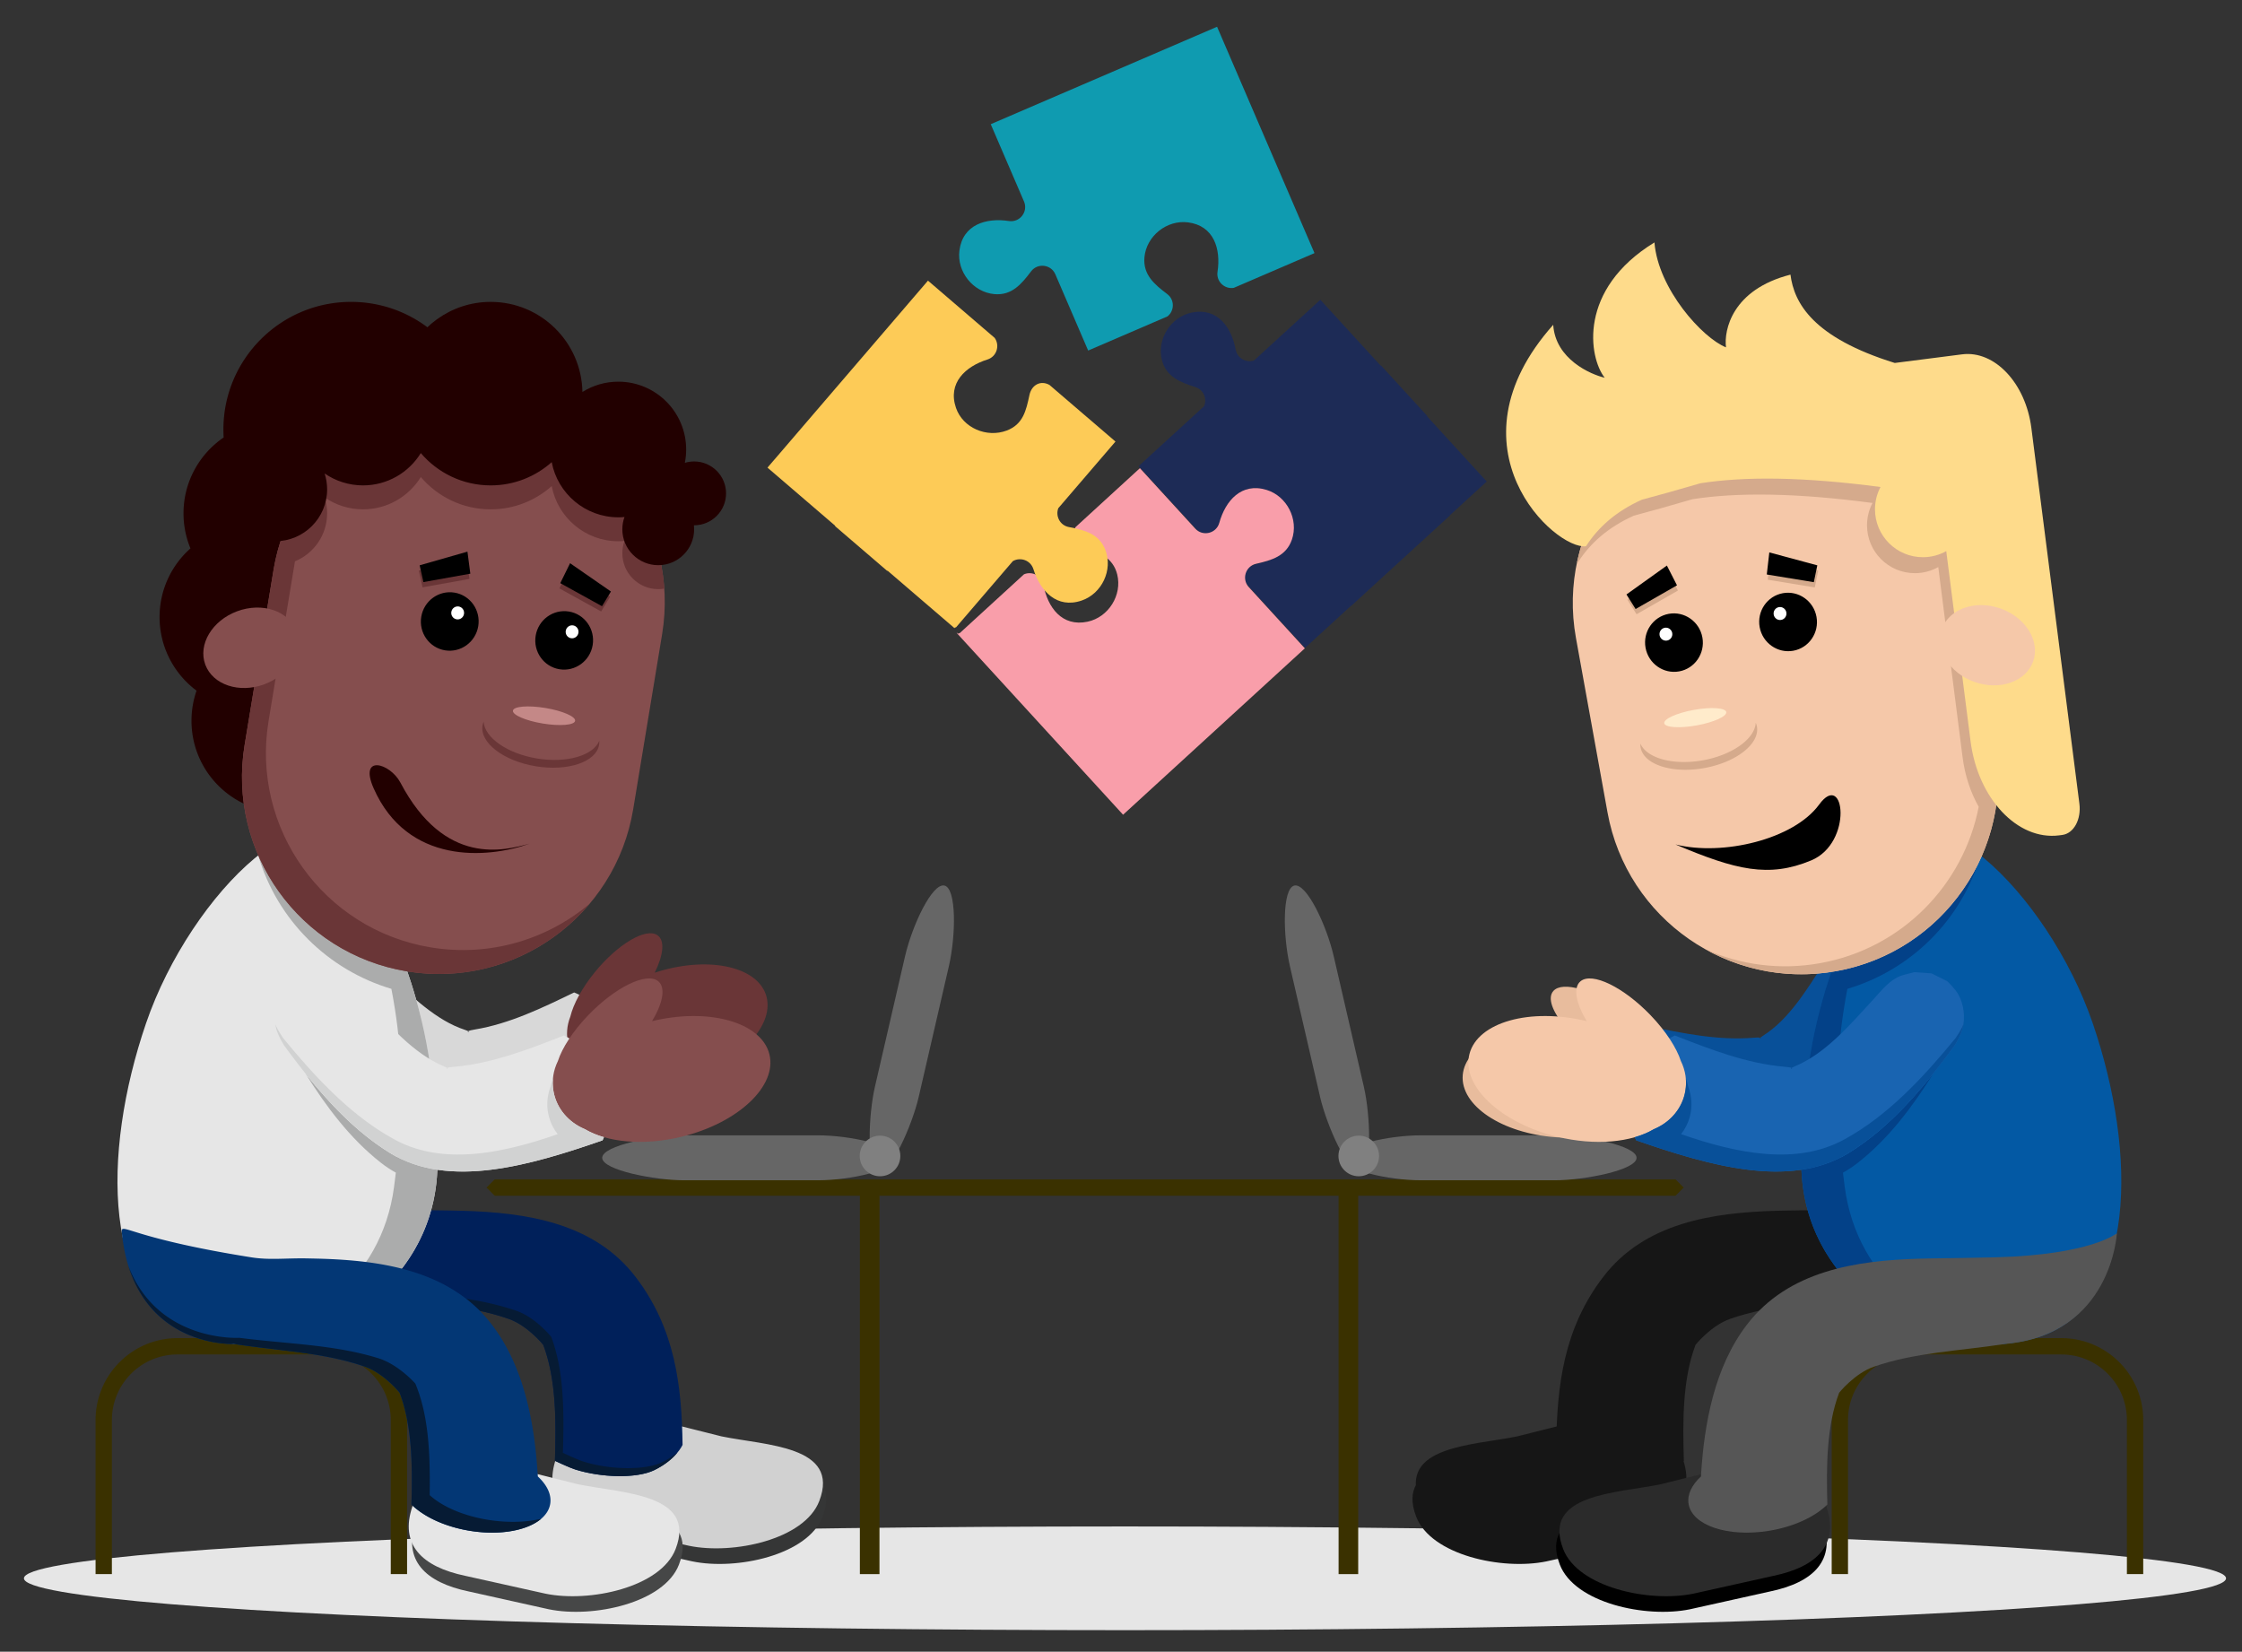
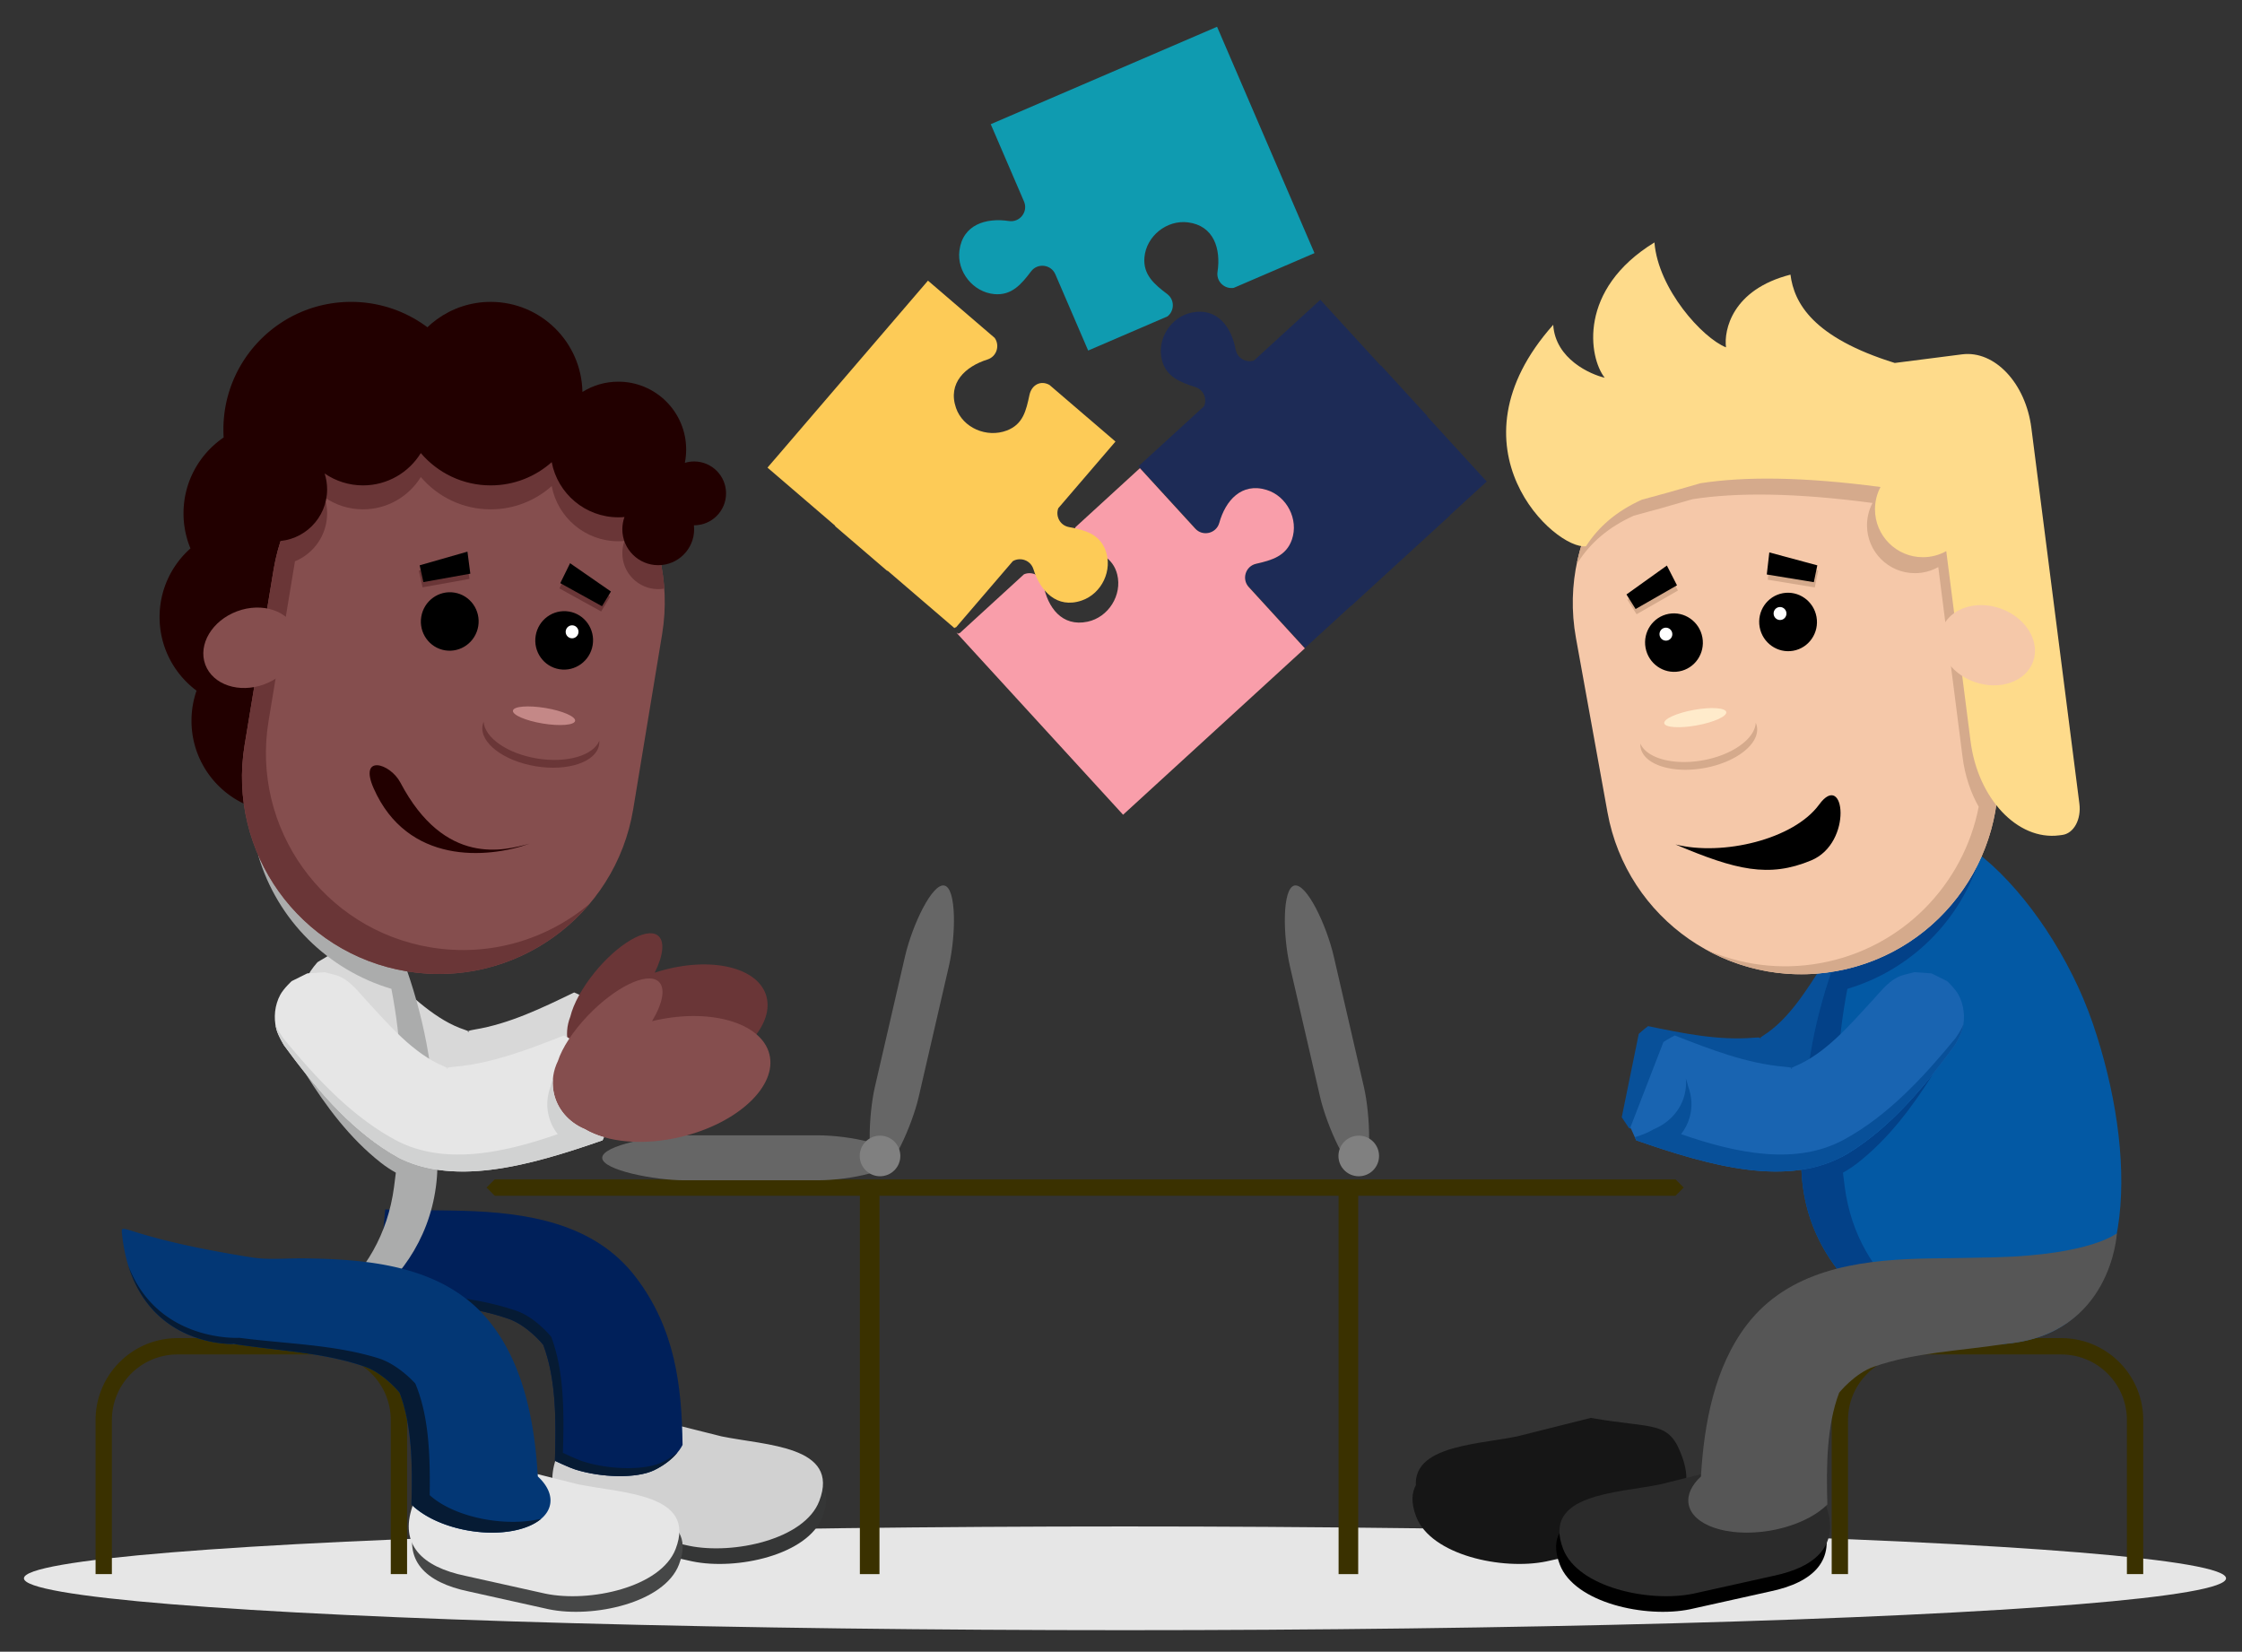
<svg xmlns="http://www.w3.org/2000/svg" xmlns:ns1="http://www.serif.com/" viewBox="0 0 281 207" fill-rule="evenodd" clip-rule="evenodd" stroke-linejoin="round" stroke-miterlimit="2">
  <rect x="0" y="0" width="281" height="207" fill="#333333" stroke="none" />
  <path fill="none" d="M0 0h281v207H0z" />
  <ellipse cx="141" cy="197.806" rx="138" ry="6.5" fill="#e6e6e6" />
  <path d="M40.882 167.704l.133.002.131.004.132.006.13.008.131.009.13.011.13.012.129.014.129.016.128.017.128.018.127.021.126.022.127.023.125.025.126.026.124.028.124.03.124.031.122.032.123.034.121.035.121.037.121.039.119.039.119.041.119.043.118.044.117.045.116.047.116.048.115.05.114.051.113.052.113.053.112.055.111.056.11.057.11.059.109.06.108.061.107.063.106.064.106.065.104.066.104.067.103.069.102.07.101.071.1.072.099.073.099.075.097.076.097.076.095.078.095.079.094.08.092.082.092.082.091.083.089.085.089.085.087.087.087.088.086.088.084.09.083.091.083.091.081.093.08.093.079.095.078.096.077.096.076.098.074.098.073.099.073.101.071.101.069.102.069.103.068.103.066.105.065.105.063.107.063.107.061.108.06.109.059.109.057.111.056.111.055.112.054.112.052.114.051.114.049.115.048.115.047.117.045.117.044.118.043.118.041.119.04.12.038.12.037.121.035.122.034.122.033.123.031.123.029.124.028.125.027.125.025.126.023.126.022.127.02.127.019.128.017.128.015.129.014.129.013.129.01.13.01.131.007.131.006.131.004.132.003.132v19.437h-2.044v-19.301l-.001-.11-.002-.106-.003-.106-.005-.105-.006-.106-.007-.104-.009-.104-.01-.104-.011-.104-.013-.103-.013-.103-.015-.102-.017-.102-.017-.101-.019-.101-.02-.101-.021-.1-.022-.099-.024-.099-.025-.099-.026-.098-.027-.098-.028-.097-.029-.097-.031-.096-.032-.096-.033-.095-.034-.095-.035-.094-.036-.094-.037-.093-.039-.092-.04-.092-.04-.091-.042-.091-.043-.09-.044-.09-.044-.089-.046-.088-.047-.088-.048-.087-.05-.086-.05-.086-.051-.085-.052-.085-.053-.084-.054-.083-.055-.082-.056-.082-.057-.081-.058-.08-.058-.08-.06-.079-.061-.078-.061-.078-.063-.076-.063-.076-.065-.075-.065-.074-.066-.074-.067-.073-.067-.072-.069-.071-.07-.07-.07-.07-.071-.068-.072-.068-.073-.067-.073-.066-.074-.065-.076-.064-.075-.064-.077-.062-.077-.062-.079-.06-.078-.06-.08-.059-.08-.058-.081-.057-.082-.056-.083-.055-.083-.054-.084-.053-.084-.052-.085-.051-.086-.05-.087-.049-.087-.048-.087-.047-.089-.046-.089-.045-.089-.044-.09-.043-.091-.041-.092-.041-.091-.04-.093-.038-.093-.037-.094-.037-.094-.035-.094-.034-.096-.033-.095-.032-.097-.03-.096-.03-.097-.028-.098-.027-.098-.026-.099-.025-.099-.023-.1-.023-.1-.021-.1-.02-.101-.019-.102-.017-.102-.016-.102-.015-.103-.014-.103-.012-.103-.012-.104-.01-.104-.008-.105-.007-.105-.006-.106-.005-.105-.003-.106-.002-.11-.001H22.253l-.11.001-.106.002-.105.003-.106.005-.105.006-.105.007-.104.008-.104.01-.103.012-.103.012-.103.014-.102.015-.102.016-.102.017-.101.019-.1.02-.1.021-.1.023-.099.023-.099.025-.098.026-.098.027-.097.028-.096.03-.097.03-.095.032-.096.033-.094.034-.094.035-.094.037-.093.037-.093.038-.091.04-.092.041-.091.041-.09.043-.089.044-.089.045-.089.046-.087.047-.087.048-.087.049-.086.05-.085.051-.084.052-.084.053-.083.054-.083.055-.082.056-.081.057-.08.058-.08.059-.078.06-.079.06-.077.062-.077.062-.075.064-.076.064-.074.065-.073.066-.073.067-.072.068-.071.068-.07.07-.07.07-.069.071-.067.072-.067.073-.066.074-.065.074-.065.075-.063.076-.063.076-.061.078-.061.078-.06.079-.058.08-.058.08-.057.081-.056.082-.055.082-.054.083-.053.084-.052.085-.051.085-.05.086-.05.086-.048.087-.047.088-.046.088-.044.089-.044.09-.043.09-.042.091-.04.091-.04.092-.039.092-.037.093-.036.094-.035.094-.034.095-.033.095-.032.096-.031.096-.029.097-.028.097-.027.098-.026.098-.025.099-.024.099-.022.099-.021.1-.02.101-.019.101-.017.101-.017.102-.015.102-.013.103-.013.103-.011.104-.01.104-.009.104-.007.104-.006.106-.005.105-.003.106-.002.106-.001.11v19.301h-2.044v-19.437l.003-.132.004-.132.006-.131.007-.131.01-.131.01-.13.013-.129.014-.129.015-.129.017-.128.019-.128.02-.127.022-.127.023-.126.025-.126.027-.125.028-.125.029-.124.031-.123.033-.123.034-.122.035-.122.037-.121.038-.12.04-.12.041-.119.043-.118.044-.118.045-.117.047-.117.048-.115.049-.115.051-.114.052-.114.054-.112.055-.112.056-.111.057-.111.059-.109.06-.109.061-.108.063-.107.063-.107.065-.105.066-.105.068-.103.069-.103.069-.102.071-.101.073-.101.073-.099.074-.098.076-.098.077-.096.078-.096.079-.095.08-.093.081-.093.083-.091.083-.091.084-.09.086-.088.087-.088.087-.087.089-.085.089-.085.091-.083.092-.082.092-.082.094-.08.095-.079.095-.078.097-.076.097-.076.099-.075.099-.073.1-.072.101-.071.102-.07.103-.069.104-.067.104-.066.106-.065.106-.064.107-.063.108-.061.109-.06.11-.059.11-.057.111-.056.112-.055.113-.053.113-.052.114-.051.115-.05.116-.048.116-.047.117-.045.118-.044.119-.043.119-.041.119-.039.121-.039.121-.037.121-.035.123-.034.122-.032.124-.031.124-.03.124-.028.126-.026.125-.025.127-.023.126-.022.127-.021.128-.018.128-.017.129-.016.129-.014.13-.012.13-.011.131-.009.13-.008.132-.006.131-.004.133-.002.129-.001h18.506l.129.001z" fill="#3a3100" />
  <g fill="#3a3100">
    <path d="M211.024 148.834L210 149.858H62l-1.024-1.024L62 147.81h148l1.024 1.024z" />
    <path d="M107.772 149.28h2.457v48h-2.457zM167.772 149.28h2.457v48h-2.457z" />
  </g>
  <path d="M113.425 119.882c.918-3.975 3.43-9.246 4.945-8.897 1.514.35 1.461 6.189.544 10.164l-3.772 16.337c-.813 3.522-3.534 9.7-5.049 9.351-1.514-.35-1.252-7.096-.439-10.618l3.771-16.337z" fill="#666" />
  <path d="M102.49 142.288c4.08 0 9.781 1.262 9.781 2.817 0 1.554-5.701 2.816-9.781 2.816H85.723c-3.614 0-10.246-1.262-10.246-2.816 0-1.555 6.632-2.817 10.246-2.817h16.767z" fill="#666" />
  <circle cx="110.299" cy="144.873" r="2.545" fill="gray" />
  <g ns1:id="Back Leg">
    <path d="M86.774 195.684c5.533 1.146 14.473-.782 16.324-5.6 2.668-6.944-6.718-6.968-12.251-8.113l-9.225-2.315c-8.05 1.437-9.841.209-11.503 5.059-1.643 4.793 1.12 7.599 6.653 8.744l10.002 2.225z" fill="#353636" />
    <path d="M86.356 193.728c5.534 1.146 14.474-.782 16.325-5.6 2.667-6.944-6.718-6.968-12.252-8.113l-9.225-2.315c-8.05 1.437-9.841.209-11.503 5.059-1.642 4.793 1.12 7.599 6.654 8.744l10.001 2.225z" fill="#d1d1d1" />
    <path d="M48.5 151.578c2.649.073 5.299.088 7.948.133.501.01 1.002.021 1.503.033 7.965.224 16.498 1.477 21.711 8.291 4.962 6.486 5.779 13.615 5.888 21.042 0 0-.772 1.819-3.547 3.17-2.212 1.077-6.663.946-9.905-.082-.81-.257-2.547-1.088-2.547-1.088.153-4.956.174-10.205-1.464-14.531 0 0-1.932-2.422-4.357-3.264-5.136-1.785-10.735-1.978-16.211-2.814l-.222-.034.984-10.862.219.006z" fill="#00205a" />
    <path d="M58.415 162.767c2.154.346 4.271.805 6.315 1.515 2.425.842 4.357 3.264 4.357 3.264 1.638 4.326 1.617 9.575 1.464 14.531 0 0 1.737.831 2.547 1.088 3.242 1.028 7.693 1.159 9.905.082.802-.39 1.436-.82 1.933-1.233-.525.642-1.438 1.505-2.933 2.233-2.212 1.077-6.663.946-9.905-.082-.81-.257-2.547-1.088-2.547-1.088.153-4.956.174-10.205-1.464-14.531 0 0-1.932-2.422-4.357-3.264-1.179-.41-2.382-.736-3.603-1.004a17.562 17.562 0 0 0-1.712-1.511z" fill="#061b34" />
  </g>
  <g ns1:id="Right Arm">
    <path d="M43.556 119.236c.67.149 1.38.176 2.011.447 1.228.527 2.129 1.545 3.011 2.368 2.979 2.765 6.059 5.829 9.683 7.013 1.341.438-.657.259 1.266-.043 4.331-.718 8.397-2.683 12.432-4.639.613.246 1.376.656 1.376.656l4.624 9.609-.557 1.563c-8.149 3.573-17.373 7.099-24.549 3.439-5.251-2.678-9.535-7.131-13.331-11.529 0 0-.776-1.04-1.056-1.844-.446-1.277-.405-2.775.148-4.015.338-.757 1.194-1.683 1.194-1.683l1.744-1.044c.668-.1 1.336-.199 2.004-.298z" fill="#d8d8d8" />
    <path d="M71.482 127.41c.378-1.571 1.464-3.607 3.095-5.599 2.886-3.525 6.393-5.588 7.825-4.603.955.655.75 2.498-.346 4.697 6.449-2.116 12.691-.89 13.933 2.739 1.243 3.63-2.987 8.299-9.438 10.419-4.346 1.428-8.6 1.337-11.293.016-1.944-.633-3.495-2.123-4.012-4.128-.311-1.206-.203-2.431.236-3.541z" fill="#6a3637" />
  </g>
-   <path d="M45.259 107.891c6.011 13.109 9.193 20.8 9.566 37.249.394 17.381-17.947 26.469-29.957 22.36-12.011-4.109-12.194-22.799-6.567-39.249 5.627-16.449 21.667-31.899 26.958-20.36z" fill="#e6e6e6" />
  <path d="M49.825 145.026c.853-8.437.47-14.653-.77-21.097-7.916-2.348-14.311-8.593-16.688-16.728l.069-.055c2.978 6.81 8.907 11.917 16.013 13.896.046.013.092.025.137.038l.027.007.053.014.034.01.049.013.039.01.046.012.086.022.083.021.088.022.033.009.056.014.033.008.058.014.029.007.088.021.09.021.091.021.09.02.021.005.072.016.019.004.09.019c.092.02.185.04.277.059l.092.018.017.003.092.018c.092.018.185.036.278.053l.09.016.024.004.067.012.026.005.091.016.091.015c2.32 6.73 3.592 13.503 3.819 23.531.015.636.004 1.26-.031 1.874v.002c-.005.089-.01.178-.016.267l-.001.005v.003l-.009.131v.003l-.001.006-.004.06-.005.063-.001.007v.003c-.003.042-.007.084-.011.126v.006l-.001.011-.004.048-.007.071v.007l-.012.124-.001.009-.001.012c-.008.082-.017.164-.026.246l-.001.01-.001.011c-.009.082-.019.165-.029.246l-.001.01-.001.009c-.01.083-.021.166-.032.248l-.001.009c-1.819 13.509-15.469 20.976-26.306 19.535 9.633-.983 19.474-7.6 21.061-19.528.082-.613.158-1.214.228-1.805-.659-.367-1.291-.786-1.895-1.261-3.834-3.014-6.844-7.018-9.436-11.177 3.047 3.82 6.492 7.436 10.635 9.981.299.184.602.355.91.514z" fill="#abacac" />
  <g ns1:id="Front Leg">
    <g ns1:id="Foot">
      <path d="M68.774 201.684c5.533 1.146 14.473-.782 16.324-5.6 2.668-6.944-6.718-6.968-12.251-8.113l-9.225-2.315c-8.05 1.437-9.841.209-11.503 5.059-1.643 4.793 1.12 7.599 6.653 8.744l10.002 2.225z" fill="#464747" />
      <path d="M68.356 199.728c5.534 1.146 14.474-.782 16.325-5.6 2.667-6.944-6.718-6.968-12.252-8.113l-9.225-2.315c-8.05 1.437-9.841.209-11.503 5.059-1.642 4.793 1.12 7.599 6.654 8.744l10.001 2.225z" fill="#e6e6e6" />
    </g>
    <path d="M51.567 188.554c.137-4.8.1-9.834-1.48-14.008 0 0-1.932-2.422-4.357-3.264-5.136-1.785-10.735-1.978-16.211-2.814l-.222-.034s-12.526.59-14.016-13.862c-.166-1.607.358.483 16.219 3.006 2.288.364 4.299.088 6.948.133.501.01 1.002.021 1.503.033 7.965.224 16.498 1.477 21.711 8.291 4.07 5.321 5.351 12.42 5.741 18.899l.006.108c1.155 1.07 1.749 2.282 1.548 3.455-.458 2.678-4.892 4.166-9.957 3.373l-.057-.009-.011-.002-.047-.007-.018-.003-.045-.008-.018-.003-.063-.011-.058-.009-.017-.003-.033-.006-.086-.016-.011-.002-.078-.014-.018-.004-.085-.016-.016-.003-.076-.015-.015-.003-.084-.017-.019-.004-.078-.016-.009-.002-.084-.018-.02-.004-.084-.019h-.004l-.082-.019-.019-.004-.083-.019-.012-.003-.074-.018-.018-.004-.081-.02-.017-.004-.073-.018-.014-.003-.081-.021-.019-.005-.077-.019-.006-.002-.082-.022-.019-.005-.081-.022-.006-.002-.076-.021-.019-.005-.079-.022-.013-.004-.071-.021-.016-.004-.079-.024-.017-.005-.07-.021-.012-.003-.078-.024-.019-.006-.075-.024-.004-.001-.078-.025-.019-.006-.077-.025-.009-.003-.07-.023-.018-.006-.076-.026-.014-.005-.067-.023-.015-.005-.075-.026-.017-.006-.067-.024-.011-.004-.074-.027-.019-.007-.072-.027-.003-.001h-.001l-.073-.028-.019-.007-.072-.028-.011-.004-.065-.025-.018-.007-.071-.028-.015-.007-.062-.024-.015-.007-.07-.028-.018-.008-.062-.026-.011-.004-.07-.03-.018-.008-.07-.03-.006-.002-.065-.029-.018-.008-.068-.03-.013-.006-.058-.026-.018-.008-.066-.031-.017-.008-.056-.026-.015-.007-.065-.031-.019-.009-.057-.028-.011-.005-.064-.031-.02-.01-.063-.032-.01-.005-.057-.028-.019-.01-.062-.032-.015-.008-.052-.027-.017-.009-.061-.032-.018-.01-.05-.027-.016-.008-.059-.033-.034-.018-.003-.002-.045-.025-.044-.025-.005-.002-.039-.023-.005-.003c-.044-.025-.087-.05-.13-.075l-.005-.003-.041-.024-.002-.001-.043-.026-.043-.026-.003-.002-.04-.024-.003-.002c-.043-.027-.085-.053-.127-.079l-.003-.002-.04-.026h-.001l-.042-.027-.042-.027-.001-.001-.04-.026-.002-.002c-.041-.027-.082-.054-.122-.081l-.002-.001c-.054-.037-.107-.074-.16-.111l-.001-.001c-.04-.028-.079-.056-.118-.084-.13-.095-.256-.192-.376-.289a7.739 7.739 0 0 1-.608-.545z" fill="#033775" />
    <path d="M16.095 158.666c3.71 9.628 13.909 8.999 13.909 8.999l.235.03c5.796.738 11.71.83 17.161 2.522 2.574.799 4.656 3.185 4.656 3.185 1.739 4.146 1.863 9.178 1.8 13.98.2.183.417.361.651.534.129.095.263.19.402.282.042.028.084.055.126.083h.001l.171.108.002.001c.043.027.087.053.13.08l.046.027.045.026.046.027.046.027c.045.026.09.051.135.076l.049.028.046.025.048.026.049.026c.046.025.092.049.139.073l.052.028.047.023.051.026.036.018.063.032.07.034.02.009.064.031.019.009.071.034.066.031.02.009.071.033.068.03.02.009.069.031.072.031.02.009.069.03.016.007.06.025.018.007.07.03.019.007.076.031.072.029.02.008.075.03.074.028.02.008.073.028.078.03.019.007.075.027.016.006.065.024.017.006.075.027.019.006.08.028.077.027.02.007.082.027.077.026.02.006.078.026.083.026.019.006.079.025.016.005.086.026.08.025.019.005.084.025.082.024.02.006.088.024.079.023.02.005.082.022.088.024.018.005.083.021.018.005.089.023.084.021.02.004.087.022.086.02.02.005.086.02.089.02.02.005.086.019.092.02.017.004.087.018.018.004.092.019.088.017.02.004.091.018.089.017.021.004.089.016.093.017.019.003.09.016.016.003.08.013.017.003.09.015.019.003.094.015.091.014.053.007.061.009.067.01.067.009.069.01.072.009c2.229.292 4.336.191 6.069-.219-1.71 1.455-5.098 2.109-8.829 1.525l-.057-.009-.011-.002-.047-.007-.018-.003-.045-.008-.018-.003-.063-.011-.058-.009-.017-.003-.033-.006-.086-.016-.011-.002-.078-.014-.018-.004-.085-.016-.016-.003-.076-.015-.015-.003-.084-.017-.019-.004-.078-.016-.009-.002-.084-.018-.02-.004-.084-.019h-.004l-.082-.019-.019-.004-.083-.019-.012-.003-.074-.018-.018-.004-.081-.02-.017-.004-.073-.018-.014-.003-.081-.021-.019-.005-.077-.019-.006-.002-.082-.022-.019-.005-.081-.022-.006-.002-.076-.021-.019-.005-.079-.022-.013-.004-.071-.021-.016-.004-.079-.024-.017-.005-.07-.021-.012-.003-.078-.024-.019-.006-.075-.024-.004-.001-.078-.025-.019-.006-.077-.025-.009-.003-.07-.023-.018-.006-.076-.026-.014-.005-.067-.023-.015-.005-.075-.026-.017-.006-.067-.024-.011-.004-.074-.027-.019-.007-.072-.027-.003-.001h-.001l-.073-.028-.019-.007-.072-.028-.011-.004-.065-.025-.018-.007-.071-.028-.015-.007-.062-.024-.015-.007-.07-.028-.018-.008-.062-.026-.011-.004-.07-.03-.018-.008-.07-.03-.006-.002-.065-.029-.018-.008-.068-.03-.013-.006-.058-.026-.018-.008-.066-.031-.017-.008-.056-.026-.015-.007-.065-.031-.019-.009-.057-.028-.011-.005-.064-.031-.02-.01-.063-.032-.01-.005-.057-.028-.019-.01-.062-.032-.015-.008-.052-.027-.017-.009-.061-.032-.018-.01-.05-.027-.016-.008-.059-.033-.034-.018-.003-.002-.045-.025-.044-.025-.005-.002-.039-.023-.005-.003c-.044-.025-.087-.05-.13-.075l-.005-.003-.041-.024-.002-.001-.043-.026-.043-.026-.003-.002-.04-.024-.003-.002c-.043-.027-.085-.053-.127-.079l-.003-.002-.04-.026h-.001l-.042-.027-.042-.027-.001-.001-.04-.026-.002-.002c-.041-.027-.082-.054-.122-.081l-.002-.001c-.054-.037-.107-.074-.16-.111l-.001-.001c-.04-.028-.079-.056-.118-.084-.13-.095-.256-.192-.376-.289a7.739 7.739 0 0 1-.608-.545c.137-4.8.1-9.834-1.48-14.008 0 0-1.932-2.422-4.357-3.264-5.136-1.785-10.735-1.978-16.211-2.814l-.222-.034s-10.02.472-13.202-9.768z" fill="#061b34" />
  </g>
  <g ns1:id="Left Arm">
    <path d="M40.687 121.842c.706.217 1.464.306 2.117.65 1.272.67 2.15 1.837 3.026 2.795 2.957 3.217 5.998 6.763 9.782 8.34 1.4.583-.727.221 1.36.062 4.703-.402 9.228-2.162 13.719-3.915.637.316 1.42.82 1.42.82l4.138 10.693-.729 1.628c-9.039 3.136-19.226 6.13-26.605 1.597-5.401-3.317-9.614-8.454-13.308-13.491 0 0-.743-1.18-.975-2.067-.369-1.406-.197-3.008.501-4.29.427-.783 1.423-1.702 1.423-1.702l1.958-.971c.724-.05 1.448-.099 2.173-.149z" fill="#e6e6e6" />
    <path d="M69.923 132.98c.538-1.653 1.876-3.742 3.794-5.739 3.393-3.532 7.326-5.445 8.778-4.268.967.784.591 2.742-.771 5.006 7.092-1.72 13.679.126 14.701 4.121 1.023 3.996-3.907 8.64-11.002 10.364-4.78 1.161-9.331.702-12.105-.943-2.03-.844-3.566-2.573-3.949-4.766-.231-1.32-.011-2.624.554-3.775z" fill="#854e4e" />
    <path d="M75.696 142.522l-.176.393-.2.07-.006.002-.006.002-.062.021-.127.044-.012.004-.012.004-.07.024-.106.037-.019.006-.018.007-.07.024-.095.032-.024.008-.024.009-.069.023-.084.029-.03.01-.031.011-.065.022-.076.026-.036.012-.037.013-.061.021-.068.022-.042.015-.043.014-.057.02-.06.02-.047.016-.051.017-.053.018-.052.017-.052.018-.058.019-.048.016-.045.015-.057.019-.065.022-.044.015-.037.012-.061.02-.074.025-.039.013-.029.01-.064.021-.084.027-.034.012-.022.007-.064.021-.096.032-.03.009-.014.005-.06.02-.112.037-.025.008-.007.002-.047.015c-8.209 2.673-16.973 4.582-23.524.557-5.401-3.317-9.614-8.454-13.308-13.491 0 0-.743-1.18-.975-2.067a5.763 5.763 0 0 1-.119-.573c.338.812.975 1.712.975 1.712 3.963 4.828 8.448 9.729 14.021 12.748 5.909 3.201 13.258 1.785 20.392-.702a6.055 6.055 0 0 1-1.088-2.151c-.354-1.292-.259-2.61.195-3.81.072-.322.171-.661.296-1.015l-.001.005-.004.044v.006l-.001.006-.001.013-.002.024-.001.013v.01l-.001.011-.001.015-.002.022v.012l-.001.007v.008l-.002.037-.001.009v.002c-.001.018-.002.036-.002.055l-.001.004v.012l-.001.029-.001.011v.02l-.001.018v.031l-.001.008V135.651c-.001.019-.001.037-.001.056v.047l.001.05.001.05.001.043.002.059.002.047.003.05.003.05.003.05.004.048.005.06.004.042.005.05.006.05.005.046.008.059.006.046.007.05.008.05.008.051.009.05.009.051.009.051.007.032.009.044.009.045.01.044.009.041.012.051.011.046.012.05.008.031.012.043.011.043.012.043.012.041.014.046.015.049.015.049.009.029.014.042.014.042.015.042.014.039.016.046.018.047.018.048.011.027.016.041.017.041.016.041.017.038.019.045.02.046.02.046.013.026.018.04.019.04.019.039.018.038.022.043.023.045.023.044.023.044.024.044.029.052.021.037.024.042.025.043.026.043.025.042.027.043.031.049.023.036.026.041.028.041.028.041.028.041.029.041.033.047.025.035.029.039.03.04.03.04.031.039.03.039.036.045.028.034.031.037.032.039.032.037.032.038.033.038.038.042.029.032.034.036.034.037.034.036.035.036.035.036.04.04.03.03.036.035.036.035.036.034.037.034.037.034.042.037.032.03.038.033.038.032.038.033.039.032.038.032.044.035.035.028.039.031.04.031.04.03.04.031.04.03.02.014c.03.021.059.043.089.064l.014.01.042.029.041.028.042.028.042.028.017.011c.033.022.067.043.1.064l.011.007.043.027.043.027.044.026.044.026.012.007c.274.16.56.302.857.426.69.409 1.491.745 2.378 1.001z" fill="#d1d2d2" />
  </g>
  <g>
    <path d="M28.03 54.828c-.02-.329-.03-.66-.03-.994 0-8.831 7.169-16 16-16s16 7.169 16 16c0 8.628-6.844 15.67-15.394 15.989a11.542 11.542 0 0 1-2.478 3.114c.562 1.355.872 2.84.872 4.397 0 1.322-.224 2.593-.635 3.776C45.177 83.207 47 86.559 47 90.334c0 6.347-5.153 11.5-11.5 11.5S24 96.681 24 90.334c0-1.322.224-2.593.635-3.775C21.823 84.461 20 81.109 20 77.334c0-3.421 1.497-6.496 3.872-8.603-.562-1.355-.872-2.84-.872-4.397 0-3.949 1.995-7.435 5.03-9.506z" fill="#200" />
    <path d="M82.985 79.489c2.22-13.44-6.889-26.154-20.329-28.374-13.44-2.22-26.154 6.888-28.374 20.328L30.661 93.36c-2.22 13.44 6.889 26.154 20.328 28.374 13.44 2.22 26.154-6.889 28.375-20.328l3.621-21.917z" fill="#854e4e" />
    <path d="M42.729 56.598c5.331-4.489 12.519-6.707 19.927-5.483 11.509 1.901 19.842 11.497 20.605 22.655-.248.042-.502.064-.761.064-2.484 0-4.5-2.016-4.5-4.5 0-.539.095-1.055.269-1.534-.253.022-.51.034-.769.034-4.15 0-7.609-2.98-8.352-6.914-2.033 1.812-4.713 2.914-7.648 2.914-3.506 0-6.648-1.572-8.758-4.05-1.497 2.429-4.182 4.05-7.242 4.05-1.786 0-3.444-.552-4.812-1.494.203.628.312 1.299.312 1.994 0 2.714-1.667 5.042-4.033 6.015L33.661 90.36c-2.22 13.44 6.889 26.154 20.328 28.374 7.408 1.224 14.596-.994 19.927-5.483-5.426 6.448-14.017 9.955-22.927 8.483-13.439-2.22-22.548-14.934-20.328-28.374l3.621-21.917c.033-.204.07-.408.108-.61l.004-.019.014-.073.009-.046.003-.015.004-.019.012-.06.011-.056.004-.018.003-.017.01-.048.014-.067.004-.021.003-.012.008-.039.018-.081.004-.02.002-.008.006-.03.022-.102.003-.012.001-.003c.033-.15.068-.3.105-.449v-.002l.029-.12.006-.023.002-.006.004-.019.023-.088.008-.031.003-.011.005-.024.019-.07.01-.04.004-.016.006-.022.016-.058.013-.049.005-.02.005-.02.013-.047.016-.058.006-.023.005-.016.01-.038.02-.07.007-.024.003-.012.008-.029.025-.085.006-.022.002-.006.006-.021.033-.112.002-.008.001-.001c.028-.098.058-.195.088-.292l.001-.003.037-.118.006-.019.002-.006.007-.022.027-.086.009-.026.003-.011.009-.027.022-.068.011-.034.006-.016.008-.026.019-.056.014-.042.007-.021.008-.023.015-.046.017-.05.009-.025.007-.019.012-.037.021-.06.01-.027.005-.015.01-.029.026-.072.01-.028.003-.009.008-.021.032-.09.008-.022.002-.005c.034-.093.069-.186.104-.279v-.001l.001-.002.045-.119.006-.014.002-.006.01-.026.032-.082.009-.021.004-.012.012-.03.026-.066.011-.027.007-.017.012-.03.021-.053.015-.035.008-.022.011-.027.018-.044.018-.042.011-.027.009-.022.015-.036.021-.051.013-.03.008-.018.011-.027.026-.061.014-.032.006-.013.008-.02.032-.074.014-.031.003-.008.006-.013.043-.098.008-.019.001-.002c.02-.045.04-.09.061-.135l.001-.002.054-.119.004-.01.003-.006.014-.031.036-.077.008-.016.005-.012.016-.035.029-.061.011-.022.008-.017.016-.034.023-.05.015-.029.01-.023.015-.03.02-.041.017-.036.013-.027.013-.026.017-.034.021-.043.015-.031.011-.021.013-.027.026-.051.017-.035.008-.016.01-.019.031-.061.019-.037.005-.011.007-.013.038-.074.018-.035.003-.005c.022-.043.044-.085.066-.127l.001-.001.063-.119.003-.006.003-.006.021-.037.037-.071.007-.011.006-.012.022-.04.03-.056.01-.018.009-.016.021-.038.026-.046.013-.024.013-.023.019-.033.021-.039.017-.03.016-.027.016-.029.018-.032.021-.036.018-.032.014-.024.014-.025.025-.042.022-.038.011-.019.01-.018.029-.049.025-.042.008-.013.007-.013.034-.057.027-.044.005-.009.003-.006.044-.072.024-.04.002-.003c.024-.04.048-.079.072-.118l.003-.006.029-.046.038-.06.005-.008.006-.011.029-.046.031-.05.009-.013.01-.017.027-.042.027-.042.012-.019.014-.022.024-.037.022-.035.016-.024.018-.028.021-.032.019-.029.019-.03.022-.033.018-.027.015-.023.023-.034.025-.039.015-.022.011-.017.027-.04.03-.043.011-.017.008-.011.03-.045.034-.05.007-.011.004-.006.034-.048.038-.056.004-.006h.001l.021-.031.059-.084.042-.06.032-.045.003-.005.008-.01.037-.053.03-.042.007-.009.011-.016.034-.047.027-.037.01-.014.016-.022.03-.04.023-.032.014-.019.02-.027.026-.036.02-.026.017-.024.025-.032.022-.03.016-.021.021-.028.029-.039.019-.024.012-.016.024-.032.034-.045.015-.019.008-.011.027-.035.04-.051.011-.014.004-.006.028-.035.048-.061.006-.009h.001l.007-.01.077-.097.066-.083.016-.02.001-.001.008-.01.049-.061.027-.032.004-.006.013-.015.042-.052.025-.031.009-.01.017-.021.037-.044.022-.028.013-.015.022-.026.032-.038.019-.023.016-.019.027-.032.027-.032.017-.019.019-.023.032-.038.023-.027.012-.014.023-.026.038-.044.018-.021.009-.01.024-.028.045-.052.014-.016.005-.005.023-.026.055-.062.009-.011.001-.001.007-.007c.08-.091.161-.18.242-.269l.019-.021.003-.003.013-.015.051-.055.024-.025.006-.008.018-.019.044-.047.023-.024.01-.011.023-.025.038-.04.02-.021.014-.015.029-.03.032-.034.017-.018.018-.018.034-.036.028-.028.013-.014.02-.021.041-.042.022-.023.01-.009.022-.023.048-.049.018-.018.005-.005.021-.022.059-.059.013-.013.001-.001.009-.008c.088-.089.177-.177.267-.264l.009-.008.001-.001.013-.013.061-.058.021-.021.005-.004.018-.018.051-.048.022-.021.009-.009.024-.023.044-.041.02-.019.013-.012.03-.028.037-.034.017-.017.017-.015.036-.033.031-.029.014-.013.02-.018.042-.039.026-.023.01-.01.022-.019.05-.046.021-.018.006-.006.022-.019.06-.054.016-.014.001-.001.014-.012c.122-.108.245-.215.369-.321l.019-.017.004-.003.018-.015.057-.048.022-.02v.001z" fill="#6a3637" />
    <path d="M37.112 79.073c.938 2.526-.851 5.524-3.991 6.69-3.141 1.165-6.452.061-7.39-2.465-.938-2.527.851-5.524 3.991-6.69 3.141-1.166 6.453-.062 7.39 2.465z" fill="#854e4e" />
    <path d="M66.387 105.73c-5.316 1.904-15.324 2.642-19.551-6.922-1.904-4.307 2.052-3.187 3.348-.728 5.574 10.576 13.06 8.514 16.203 7.65z" fill="#200" />
    <path d="M75.112 92.847c.011.166.003.332-.024.497-.355 2.15-3.917 3.355-7.949 2.689-4.032-.666-7.017-2.953-6.662-5.103.027-.165.074-.324.137-.478.133 1.995 2.963 3.992 6.686 4.607 3.723.615 7.045-.365 7.812-2.212z" fill="#6a3637" />
    <path d="M68.346 88.727c2.15.356 3.824 1.081 3.735 1.618-.089.538-1.907.686-4.057.331-2.15-.356-3.824-1.081-3.735-1.618.089-.538 1.907-.686 4.057-.331z" fill="#c48887" />
    <path d="M71.308 76.641c1.971.326 3.303 2.21 2.974 4.206-.33 1.996-2.198 3.352-4.169 3.026-1.971-.325-3.304-2.21-2.974-4.206.329-1.996 2.197-3.352 4.169-3.026z" />
    <path d="M71.836 78.379c.438.073.734.492.661.935-.074.444-.489.745-.927.673-.438-.073-.734-.492-.661-.935.074-.444.489-.745.927-.673z" fill="#fff" />
    <path d="M56.967 74.272c1.971.326 3.304 2.21 2.974 4.206-.329 1.996-2.197 3.352-4.169 3.026-1.971-.325-3.303-2.21-2.974-4.206.33-1.996 2.198-3.352 4.169-3.026z" />
-     <path d="M57.495 76.01c.438.073.735.491.661.935-.073.443-.488.745-.926.672-.438-.072-.734-.491-.661-.934.073-.444.488-.745.926-.673z" fill="#fff" />
+     <path d="M57.495 76.01z" fill="#fff" />
    <path d="M71.341 71.243l-1.228 2.499 5.23 2.89 1.12-1.841-5.122-3.548zM58.48 69.794l.359 2.761-5.882 1.054-.467-2.103 5.99-1.712z" fill="#6a3637" />
    <path d="M71.45 70.586l-1.228 2.499 5.23 2.89 1.119-1.842-5.121-3.547zM58.588 69.136l.36 2.761-5.882 1.055-.468-2.104 5.99-1.712z" />
    <path d="M50.634 45.561c1.563-4.496 5.84-7.727 10.866-7.727 6.277 0 11.386 5.04 11.498 11.29 1.306-.817 2.849-1.29 4.502-1.29 4.691 0 8.5 3.809 8.5 8.5 0 .573-.057 1.132-.165 1.673.369-.113.76-.173 1.165-.173 2.208 0 4 1.792 4 4s-1.792 4-4 4h-.028c.019.164.028.331.028.5 0 2.484-2.016 4.5-4.5 4.5s-4.5-2.016-4.5-4.5c0-.539.095-1.055.269-1.534-.253.022-.51.034-.769.034-4.15 0-7.609-2.98-8.352-6.914-2.033 1.812-4.713 2.914-7.648 2.914-3.506 0-6.648-1.572-8.758-4.05-1.497 2.429-4.182 4.05-7.242 4.05-1.786 0-3.444-.552-4.812-1.494.203.628.312 1.299.312 1.994 0 3.588-2.913 6.5-6.5 6.5s-6.5-2.912-6.5-6.5c0-3.587 2.913-6.5 6.5-6.5 1.154 0 2.238.301 3.178.83-.436-1.023-.678-2.148-.678-3.33 0-4.691 3.809-8.5 8.5-8.5 1.928 0 3.707.644 5.134 1.727z" fill="#200" />
  </g>
  <path ns1:id="Seat" d="M258.479 167.704l.132.002.132.004.131.006.131.008.131.009.13.011.129.012.13.014.128.016.128.017.128.018.127.021.127.022.126.023.126.025.125.026.125.028.124.03.123.031.123.032.122.034.122.035.121.037.12.039.12.039.119.041.119.043.117.044.117.045.117.047.115.048.115.05.114.051.114.052.113.053.111.055.112.056.11.057.11.059.108.06.108.061.107.063.107.064.105.065.105.066.104.067.102.069.102.07.102.071.1.072.099.073.098.075.098.076.096.076.096.078.095.079.093.08.093.082.092.082.09.083.09.085.089.085.087.087.087.088.085.088.085.09.083.091.082.091.082.093.08.093.079.095.078.096.077.096.075.098.075.098.073.099.072.101.071.101.07.102.069.103.067.103.066.105.065.105.064.107.063.107.061.108.06.109.059.109.057.111.056.111.055.112.053.112.053.114.05.114.05.115.048.115.047.117.045.117.044.118.043.118.041.119.039.12.039.12.037.121.035.122.034.122.032.123.031.123.03.124.028.125.026.125.025.126.024.126.021.127.021.127.018.128.018.128.015.129.014.129.012.129.011.13.009.131.008.131.006.131.004.132.002.132.001.129v19.308h-2.045V177.869l-.002-.106-.004-.106-.004-.105-.006-.106-.008-.104-.008-.104-.01-.104-.011-.104-.013-.103-.014-.103-.015-.102-.016-.102-.017-.101-.019-.101-.02-.101-.021-.1-.023-.099-.023-.099-.025-.099-.026-.098-.027-.098-.028-.097-.03-.097-.03-.096-.032-.096-.033-.095-.034-.095-.035-.094-.036-.094-.038-.093-.038-.092-.04-.092-.04-.091-.042-.091-.043-.09-.044-.09-.045-.089-.046-.088-.047-.088-.048-.087-.049-.086-.05-.086-.051-.085-.052-.085-.053-.084-.054-.083-.055-.082-.056-.082-.057-.081-.058-.08-.059-.08-.059-.079-.061-.078-.062-.078-.062-.076-.064-.076-.064-.075-.065-.074-.066-.074-.067-.073-.068-.072-.068-.071-.07-.07-.07-.07-.071-.068-.072-.068-.073-.067-.073-.066-.075-.065-.075-.064-.076-.064-.076-.062-.078-.062-.078-.06-.079-.06-.079-.059-.081-.058-.081-.057-.082-.056-.082-.055-.083-.054-.084-.053-.084-.052-.086-.051-.085-.05-.087-.049-.087-.048-.088-.047-.088-.046-.089-.045-.09-.044-.09-.043-.091-.041-.091-.041-.092-.04-.092-.038-.093-.037-.094-.037-.094-.035-.095-.034-.095-.033-.096-.032-.096-.03-.097-.03-.097-.028-.098-.027-.098-.026-.098-.025-.1-.023-.099-.023-.1-.021-.101-.02-.101-.019-.101-.017-.102-.016-.102-.015-.103-.014-.103-.012-.104-.012-.103-.01-.105-.008-.104-.007-.105-.006-.106-.005-.106-.003-.106-.002-.11-.001H239.85l-.11.001-.106.002-.106.003-.105.005-.105.006-.105.007-.104.008-.104.01-.104.012-.103.012-.102.014-.103.015-.101.016-.102.017-.101.019-.1.02-.1.021-.1.023-.099.023-.099.025-.098.026-.098.027-.097.028-.097.03-.096.03-.096.032-.095.033-.095.034-.094.035-.093.037-.093.037-.093.038-.092.04-.091.041-.091.041-.09.043-.09.044-.089.045-.088.046-.088.047-.087.048-.086.049-.086.05-.085.051-.085.052-.083.053-.084.054-.082.055-.082.056-.081.057-.08.058-.08.059-.079.06-.078.06-.077.062-.077.062-.076.064-.075.064-.074.065-.074.066-.072.067-.072.068-.071.068-.071.07-.069.07-.069.071-.068.072-.067.073-.066.074-.065.074-.064.075-.063.076-.063.076-.062.078-.06.078-.06.079-.059.08-.058.08-.057.081-.056.082-.055.082-.054.083-.053.084-.052.085-.051.085-.05.086-.049.086-.048.087-.047.088-.046.088-.045.089-.044.09-.042.09-.042.091-.041.091-.039.092-.039.092-.037.093-.036.094-.036.094-.034.095-.033.095-.031.096-.031.096-.029.097-.029.097-.027.098-.026.098-.025.099-.023.099-.022.099-.022.1-.02.101-.018.101-.018.101-.016.102-.015.102-.014.103-.012.103-.011.104-.01.104-.009.104-.007.104-.006.106-.005.105-.003.106-.002.106-.001.11v19.301h-2.045v-19.308l.001-.129.003-.132.004-.132.006-.131.007-.131.009-.131.011-.13.012-.129.014-.129.016-.129.017-.128.019-.128.02-.127.022-.127.023-.126.025-.126.027-.125.028-.125.029-.124.031-.123.032-.123.034-.122.036-.122.037-.121.038-.12.04-.12.041-.119.042-.118.044-.118.046-.117.046-.117.049-.115.049-.115.051-.114.052-.114.053-.112.055-.112.056-.111.058-.111.058-.109.06-.109.062-.108.062-.107.064-.107.065-.105.066-.105.068-.103.068-.103.07-.102.071-.101.072-.101.074-.099.074-.098.076-.098.077-.096.078-.096.079-.095.08-.093.081-.093.082-.091.084-.091.084-.09.086-.088.086-.088.088-.087.089-.085.089-.085.091-.083.092-.082.092-.082.094-.08.094-.079.096-.078.096-.076.098-.076.098-.075.1-.073.1-.072.101-.071.102-.07.103-.069.104-.067.104-.066.106-.065.106-.064.107-.063.108-.061.109-.06.109-.059.111-.057.111-.056.112-.055.113-.053.113-.052.114-.051.115-.05.116-.048.116-.047.117-.045.118-.044.118-.043.119-.041.12-.039.12-.039.121-.037.122-.035.122-.034.123-.032.124-.031.124-.03.124-.028.125-.026.126-.025.126-.023.127-.022.127-.021.128-.018.128-.017.129-.016.129-.014.13-.012.13-.011.13-.009.131-.008.131-.006.132-.004.132-.002.129-.001h18.507l.129.001z" fill="#3a3100" />
  <g ns1:id="Laptop">
    <path d="M167.171 119.882c-.917-3.975-3.429-9.246-4.944-8.897-1.514.35-1.462 6.189-.544 10.164l3.772 16.337c.812 3.522 3.534 9.7 5.048 9.351 1.515-.35 1.253-7.096.44-10.618l-3.772-16.337z" fill="#666" />
-     <path d="M178.107 142.288c-4.08 0-9.781 1.262-9.781 2.817 0 1.554 5.701 2.816 9.781 2.816h16.767c3.614 0 10.246-1.262 10.246-2.816 0-1.555-6.632-2.817-10.246-2.817h-16.767z" fill="#666" />
    <circle cx="170.298" cy="144.873" r="2.545" fill="gray" />
  </g>
  <g ns1:id="Programmer">
    <g ns1:id="Back Leg" fill="#161616">
      <g ns1:id="Foot">
        <path d="M193.823 195.684c-5.534 1.146-14.473-.782-16.324-5.6-2.668-6.944 6.718-6.968 12.251-8.113l9.225-2.315c8.05 1.437 9.841.209 11.503 5.059 1.643 4.793-1.12 7.599-6.653 8.744l-10.002 2.225z" />
        <path d="M194.24 193.728c-5.533 1.146-14.473-.782-16.324-5.6-2.668-6.944 6.718-6.968 12.252-8.113l9.224-2.315c8.05 1.437 9.841.209 11.503 5.059 1.643 4.793-1.119 7.599-6.653 8.744l-10.002 2.225z" />
      </g>
-       <path d="M232.097 151.578c-2.649.073-5.299.088-7.949.133-.5.01-1.001.021-1.502.033-7.965.224-16.499 1.477-21.711 8.291-4.962 6.486-5.779 13.615-5.888 21.042 0 0 .771 1.819 3.546 3.17 2.213 1.077 6.664.946 9.906-.082.809-.257 2.546-1.088 2.546-1.088-.153-4.956-.173-10.205 1.464-14.531 0 0 1.933-2.422 4.358-3.264 5.135-1.785 10.734-1.978 16.211-2.814l.222-.034-.984-10.862-.219.006z" />
    </g>
    <g ns1:id="Right Arm">
      <path d="M232.846 116.66c-.614.309-1.295.508-1.841.926-1.061.812-1.685 2.019-2.34 3.033-2.211 3.41-4.447 7.134-7.671 9.169-1.194.754.7.091-1.238.269-4.375.363-8.799-.547-13.189-1.455-.535.388-1.174.972-1.174.972l-2.132 10.449.923 1.38c8.776 1.469 18.583 2.63 24.644-2.675 4.436-3.882 7.5-9.248 10.104-14.441 0 0 .498-1.198.573-2.047.119-1.347-.288-2.79-1.128-3.856-.513-.652-1.569-1.339-1.569-1.339l-1.946-.587c-.672.068-1.344.135-2.016.202z" fill="#085099" />
-       <path d="M207.77 131.421c-.751-1.431-2.302-3.139-4.371-4.671-3.662-2.711-7.566-3.853-8.714-2.548-.765.869-.115 2.606 1.486 4.47-6.771-.474-12.524 2.244-12.84 6.066-.316 3.824 4.928 7.315 11.702 7.792 4.563.32 8.665-.808 10.953-2.748 1.73-1.09 2.869-2.915 2.88-4.985.006-1.246-.398-2.407-1.096-3.376z" fill="#e8bc9d" />
    </g>
    <g ns1:id="Body">
      <path d="M235.338 107.891c-6.011 13.109-9.194 20.8-9.567 37.249-.394 17.381 17.947 26.469 29.958 22.36 12.011-4.109 12.193-22.799 6.566-39.249-5.627-16.449-21.666-31.899-26.957-20.36z" fill="#0359a4" />
      <path d="M230.772 145.026c-.854-8.437-.471-14.653.769-21.097 7.917-2.348 14.312-8.593 16.689-16.728l-.069-.055c-2.978 6.81-8.907 11.917-16.013 13.896-.046.013-.092.025-.138.038l-.026.007-.053.014-.034.01-.05.013-.038.01-.047.012-.085.022-.083.021-.088.022-.033.009-.056.014-.033.008-.059.014-.029.007-.087.021-.091.021-.091.021-.09.02-.02.005-.072.016-.019.004-.09.019c-.092.02-.185.04-.278.059l-.091.018-.017.003-.092.018c-.092.018-.185.036-.278.053l-.09.016-.024.004-.067.012-.026.005-.092.016-.09.015c-2.321 6.73-3.592 13.503-3.82 23.531-.014.636-.003 1.26.031 1.874v.002c.005.089.011.178.017.267v.005l.001.003.009.131v.003l.001.006.004.06.005.063.001.007v.003c.003.042.007.084.01.126l.001.006.001.011.004.048.006.071.001.005v.002l.012.124.001.009.001.012c.008.082.017.164.026.246l.001.01.001.011c.009.082.019.165.029.246l.001.01.001.009c.01.083.021.166.032.248l.001.009c1.819 13.509 15.469 20.976 26.306 19.535-9.634-.983-19.474-7.6-21.062-19.528-.081-.613-.157-1.214-.227-1.805.658-.367 1.291-.786 1.895-1.261 3.833-3.014 6.844-7.018 9.436-11.177-3.048 3.82-6.492 7.436-10.635 9.981-.299.184-.602.355-.91.514z" fill="#034188" />
    </g>
    <g ns1:id="Front Leg">
      <g ns1:id="Foot">
        <path d="M211.823 201.684c-5.534 1.146-14.473-.782-16.324-5.6-2.668-6.944 6.718-6.968 12.251-8.113l9.225-2.315c8.05 1.437 9.841.209 11.503 5.059 1.643 4.793-1.12 7.599-6.653 8.744l-10.002 2.225z" />
        <path d="M212.24 199.728c-5.533 1.146-14.473-.782-16.324-5.6-2.668-6.944 6.718-6.968 12.252-8.113l9.224-2.315c8.05 1.437 9.841.209 11.503 5.059 1.643 4.793-1.119 7.599-6.653 8.744l-10.002 2.225z" fill="#2b2b2b" />
      </g>
      <path d="M229.03 188.554c-.137-4.8-.1-9.834 1.479-14.008 0 0 1.933-2.422 4.358-3.264 5.135-1.785 10.734-1.978 16.211-2.814 0 0 .147-.028.222-.034 13.373-1.15 14.016-13.862 14.016-13.862-.073.002-3.146 2.672-15.219 3.006-2.649.073-5.299.088-7.949.133-.5.01-1.001.021-1.502.033-7.965.224-16.499 1.477-21.711 8.291-4.07 5.321-5.351 12.42-5.741 18.899l-.006.108c-1.155 1.07-1.749 2.282-1.549 3.455.459 2.678 4.893 4.166 9.958 3.373l.056-.009.012-.002.047-.007.018-.003.045-.008.018-.003.063-.011.057-.009.018-.003.033-.006.085-.016.011-.002.078-.014.019-.004.085-.016.016-.003.075-.015.016-.003.084-.017.019-.004.078-.016.009-.002.084-.018.02-.004.084-.019h.004l.081-.019.019-.004.083-.019.013-.003.074-.018.017-.004.082-.02.017-.004.073-.018.014-.003.081-.021.018-.005.077-.019.007-.002.081-.022.02-.005.081-.022.006-.002.076-.021.018-.005.08-.022.013-.004.071-.021.016-.004.079-.024.016-.005.071-.021.012-.003.078-.024.018-.006.076-.024.004-.001.078-.025.019-.006.077-.025.009-.003.07-.023.018-.006.076-.026.014-.005.066-.023.016-.005.074-.026.018-.006.067-.024.011-.004.074-.027.018-.007.073-.027.003-.001h.001l.073-.028.019-.007.072-.028.011-.004.065-.025.017-.007.071-.028.016-.007.061-.024.016-.007.07-.028.018-.008.062-.026.011-.004.069-.03.019-.008.069-.03h.001l.006-.002.064-.029.019-.008.068-.03.013-.006.058-.026.018-.008.066-.031.017-.008.056-.026.015-.007.065-.031.018-.009.058-.028.011-.005.064-.031.019-.01.064-.032.01-.005.056-.028.019-.01.062-.032.016-.008.051-.027.018-.009.061-.032.018-.01.05-.027.015-.008.06-.033.034-.018.003-.002.045-.025.043-.025.005-.002.04-.023.005-.003c.043-.025.087-.05.13-.075l.005-.003.041-.024.001-.001.044-.026.043-.026.003-.002.039-.024.004-.002c.042-.027.085-.053.126-.079l.004-.002.04-.026h.001l.042-.027.042-.027v-.001l.041-.026.002-.002c.041-.027.082-.054.122-.081l.002-.001c.054-.037.107-.074.16-.111l.001-.001c.039-.028.079-.056.118-.084.13-.095.255-.192.376-.289.219-.177.422-.359.608-.545z" fill="#565656" />
    </g>
    <g ns1:id="Left Arm">
      <path d="M239.91 121.842c-.706.217-1.464.306-2.117.65-1.272.67-2.151 1.837-3.027 2.795-2.957 3.217-5.997 6.763-9.781 8.34-1.4.583.727.221-1.361.062-4.703-.402-9.228-2.162-13.718-3.915-.637.316-1.42.82-1.42.82l-4.139 10.693.73 1.628c9.039 3.136 19.225 6.13 26.605 1.597 5.4-3.317 9.613-8.454 13.307-13.491 0 0 .744-1.18.976-2.067.368-1.406.197-3.008-.501-4.29-.427-.783-1.423-1.702-1.423-1.702l-1.958-.971c-.724-.05-1.449-.099-2.173-.149z" fill="#1964b1" />
-       <path d="M210.674 132.98c-.538-1.653-1.876-3.742-3.794-5.739-3.393-3.532-7.327-5.445-8.779-4.268-.967.784-.59 2.742.771 5.006-7.092-1.72-13.678.126-14.7 4.121-1.023 3.996 3.907 8.64 11.002 10.364 4.78 1.161 9.331.702 12.105-.943 2.03-.844 3.566-2.573 3.949-4.766.231-1.32.011-2.624-.554-3.775z" fill="#f5c8a9" />
      <path d="M204.901 142.522l.176.393.2.07.006.002.006.002.062.021.126.044.013.004.012.004.07.024.106.037.018.006.018.007.071.024.094.032.025.008.024.009.068.023.085.029.03.01.03.011.066.022.075.026.037.012.036.013.062.021.067.022.042.015.044.014.057.02.06.02.047.016.05.017.054.018.051.017.053.018.057.019.049.016.044.015.057.019.066.022.044.015.037.012.06.02.074.025.04.013.029.01.063.021.084.027.035.012.022.007.063.021.097.032.029.009.015.005.06.02.112.037.025.008.007.002.046.015c8.209 2.673 16.973 4.582 23.525.557 5.4-3.317 9.613-8.454 13.307-13.491 0 0 .744-1.18.976-2.067.049-.188.089-.379.119-.573-.338.812-.976 1.712-.976 1.712-3.962 4.828-8.448 9.729-14.021 12.748-5.908 3.201-13.258 1.785-20.391-.702.492-.625.867-1.348 1.087-2.151.355-1.292.26-2.61-.194-3.81-.072-.322-.171-.661-.296-1.015l.001.005.003.044.001.006v.006l.001.013.002.024.001.013.001.01.001.011.001.015.001.022.001.012v.007l.001.008.002.037v.009l.001.002c.001.018.001.036.002.055v.004l.001.012.001.029v.011l.001.008v.03l.001.019v.031l.001.03v.168l-.001.05-.001.043-.002.059-.002.047-.003.05-.003.05-.004.05-.003.048-.005.06-.004.042-.006.05-.005.05-.006.046-.007.059-.006.046-.008.05-.007.05-.008.051-.009.05-.009.051-.01.051-.006.032-.009.044-.009.045-.01.044-.009.041-.012.051-.011.046-.013.05-.007.031-.012.043-.012.043-.012.043-.011.041-.014.046-.015.049-.015.049-.01.029-.014.042-.014.042-.014.042-.014.039-.017.046-.017.047-.018.048-.011.027-.016.041-.017.041-.017.041-.016.038-.019.045-.02.046-.021.046-.012.026-.018.04-.019.04-.019.039-.019.038-.021.043-.023.045-.023.044-.024.044-.024.044-.028.052-.021.037-.024.042-.025.043-.026.043-.026.042-.026.043-.031.049-.023.036-.027.041-.027.041-.028.041-.028.041-.029.041-.034.047-.025.035-.029.039-.029.04-.03.04-.031.039-.031.039-.036.045-.027.034-.031.037-.032.039-.032.037-.033.038-.033.038-.038.042-.028.032-.034.036-.034.037-.034.036-.035.036-.035.036-.04.04-.031.03-.035.035-.036.035-.037.034-.036.034-.037.034-.042.037-.033.03-.037.033-.038.032-.038.033-.039.032-.039.032-.043.035-.035.028-.039.031-.04.031-.04.03-.04.031-.041.03-.019.014c-.03.021-.06.043-.09.064l-.014.01-.041.029-.042.028-.041.028-.043.028-.017.011c-.033.022-.066.043-.099.064l-.011.007-.043.027-.044.027-.043.026-.044.026-.013.007c-.273.16-.559.302-.856.426-.691.409-1.491.745-2.378 1.001z" fill="#085099" />
    </g>
    <g ns1:id="Head">
      <path d="M197.521 79.956c-2.425-13.404 6.489-26.256 19.893-28.681 13.405-2.425 26.256 6.489 28.681 19.893l3.955 21.859c2.425 13.404-6.489 26.256-19.893 28.681-13.404 2.425-26.256-6.489-28.681-19.893l-3.955-21.859z" fill="#f5c8a9" />
      <path d="M247.999 101.111c-1.008-1.781-1.724-3.895-2.019-6.205l-3.048-23.837c-.867.487-1.867.765-2.932.765-3.311 0-6-2.688-6-6 0-1.01.25-1.963.692-2.798-9.645-1.279-16.983-1.34-22.564-.472-2.802.826-5.347 1.528-7.354 2.065-3.226 1.451-5.445 3.435-6.966 5.787l-.029.044c-.041.005-.082.009-.125.011 2.014-9.524 9.596-17.357 19.76-19.196 13.405-2.425 26.256 6.489 28.681 19.893l3.955 21.859c.484 2.675.516 5.328.151 7.881h.001l-.005.032-.003.019-.003.023-.007.046-.01.068-.004.023-.001.01c-.008.049-.015.098-.023.147v.003l-.002.012-.016.096-.006.036-.002.016-.004.019-.008.048-.012.076-.003.017-.002.007c-.008.05-.017.1-.026.151v.001l-.001.005-.018.1-.008.041-.002.013-.003.015-.009.05-.017.085-.001.009-.001.003c-.02.102-.04.203-.061.304l-.001.009-.003.01c-.031.153-.064.306-.099.458l-.001.005-.001.005c-2.127 9.361-9.646 17.022-19.682 18.838-5.844 1.057-11.583-.041-16.398-2.726 4.367 1.943 9.343 2.64 14.398 1.726 10.306-1.865 17.957-9.893 19.842-19.597z" fill="#d5aa8c" />
      <path d="M210 105.834c5.89 1.479 14.809-.624 18-5 3.191-4.376 4.301 4.793-1 7s-9.442 1.212-17-2z" />
      <path d="M198.779 68.46c-3.857.493-17.825-12.326-4.108-27.753.272 4.316 4.72 6.233 6.453 6.633-2.006-2.54-3.376-11.066 6.235-16.956.468 5.844 6.014 11.972 8.968 13.148-.274-2.14.753-7.244 8.08-9.113.456 3.563 2.809 7.882 13.073 11.07l5.344-.683 3.091-.396c4.079-.521 7.967 3.608 8.685 9.222l6.019 47.086c.254 1.984-.71 3.742-2.151 3.926l-.387.05c-5.214.666-10.183-4.611-11.101-11.788l-3.048-23.837c-.867.487-1.867.765-2.932.765-3.311 0-6-2.688-6-6 0-1.01.25-1.963.692-2.798-9.645-1.279-16.983-1.34-22.564-.472-2.802.826-5.347 1.528-7.354 2.065-3.226 1.451-5.445 3.435-6.966 5.787l-.029.044z" fill="#fedb8b" fill-rule="nonzero" />
      <path d="M243.382 78.84c-.9 2.54.935 5.51 4.093 6.628 3.158 1.118 6.452-.037 7.351-2.577.899-2.541-.935-5.511-4.093-6.628-3.158-1.118-6.452.037-7.351 2.577z" fill="#f5c8a9" />
      <g ns1:id="Nose">
        <path d="M205.597 93.193c-.009.165.001.331.031.496.388 2.144 3.968 3.295 7.989 2.567 4.021-.727 6.971-3.059 6.583-5.204a2.172 2.172 0 0 0-.144-.475c-.102 1.997-2.902 4.036-6.615 4.708-3.713.672-7.049-.258-7.844-2.092z" fill="#d5aa8c" />
        <path d="M212.299 88.97c-2.145.388-3.807 1.139-3.71 1.675.097.536 1.917.656 4.061.268 2.145-.388 3.808-1.138 3.711-1.674-.097-.537-1.917-.657-4.062-.269z" fill="#ffebcb" />
      </g>
      <g ns1:id="Eyes">
        <path d="M209.153 76.93c-1.966.356-3.27 2.261-2.909 4.251.36 1.991 2.248 3.318 4.214 2.963 1.966-.356 3.27-2.261 2.91-4.252-.36-1.99-2.249-3.317-4.215-2.962z" />
        <path d="M208.652 78.676c-.437.08-.727.503-.647.945.08.443.5.737.937.658.436-.079.726-.502.646-.944-.08-.443-.5-.738-.936-.659z" fill="#fff" />
        <path d="M223.456 74.343c-1.966.355-3.27 2.26-2.91 4.251.36 1.99 2.249 3.318 4.215 2.962 1.966-.356 3.269-2.261 2.909-4.251-.36-1.991-2.248-3.318-4.214-2.962z" />
        <path d="M222.954 76.089c-.437.079-.727.502-.647.945.08.442.5.737.937.658.437-.079.727-.503.647-.945-.08-.442-.5-.737-.937-.658z" fill="#fff" />
        <path d="M209.037 71.534l1.266 2.479-5.185 2.97-1.147-1.824 5.066-3.625zM221.875 69.888l-.317 2.766 5.897.965.436-2.11-6.016-1.621z" fill="#d5aa8c" />
        <path d="M208.918 70.878l1.267 2.48-5.186 2.969-1.147-1.824 5.066-3.625zM221.756 69.232l-.317 2.767 5.897.964.436-2.11-6.016-1.621z" />
      </g>
    </g>
  </g>
  <g fill-rule="nonzero">
    <path d="M178.869 52.116l-5.752-6.283c-.038-.017-.076-.033-.113-.053l-4.711-5.145-2.706-2.955-.103-.112-8.309 7.609c-.967.322-2.096-.252-2.302-1.361-.529-2.845-2.32-5.319-5.541-4.635-2.611.555-4.353 3.329-3.709 5.921.53 2.132 2.311 2.806 4.204 3.414 1.045.336 1.483 1.481 1.086 2.394l-8.207 7.514.103.112 2.93 3.2 4.408 4.814c.962.64 2.347.191 2.68-1.003.779-2.786 2.783-5.093 5.93-4.126 2.551.784 3.909 3.75 3.038 6.275-.716 2.077-2.428 2.499-4.357 2.979-1.274.318-1.825 1.47-1.185 2.544l7.309 7.983 5.76-5.274.017.019 12.379-11.332-.019-.02 4.641-4.249-7.431-8.116c-.016-.038-.027-.076-.04-.114z" fill="#1d2b56" />
    <path d="M158.747 61.4c-3.148-.965-5.151 1.343-5.928 4.129-.373 1.341-2.075 1.747-3.014.721l-6.935-7.575-8.08 7.398c-.488.928-.061 2.157 1.029 2.506 1.893.608 3.675 1.281 4.206 3.412.645 2.592-1.096 5.367-3.707 5.923-3.22.686-5.013-1.788-5.543-4.632-.216-1.16-1.442-1.731-2.435-1.305l-5.146 4.71-2.955 2.705-.059-.06-.113.103-.126-.138-.034.031 20.853 22.78 22.78-20.853-7.024-7.674c-.919-1.004-.41-2.625.916-2.926 1.939-.439 3.773-.953 4.488-3.03.87-2.526-.621-5.442-3.173-6.225z" fill="#f99eaa" />
    <path d="M164.501 31.141l-11.96-27.786-.14.06-28.227 12.15 4.168 9.683c.55 1.277-.52 2.662-1.895 2.452-2.86-.435-5.787.444-6.199 3.71-.334 2.648 1.713 5.205 4.373 5.449 2.188.201 3.409-1.26 4.606-2.848.819-1.086 2.506-.884 3.044.365l4.113 9.556 9.941-4.279c.879-.69.922-2.085-.036-2.805-1.588-1.196-3.05-2.417-2.851-4.604.243-2.661 2.798-4.709 5.447-4.377 3.267.41 4.147 3.336 3.713 6.197-.186 1.225.893 2.203 2.033 2.014l5.995-2.58 3.985-1.715.14-.061-.25-.581z" fill="#0f9bb0" />
    <path d="M131.53 48.239c-1.094-.606-2.228-.018-2.504 1.265-.418 1.943-.786 3.668-2.838 4.45-2.497.952-5.504-.31-6.37-2.836-1.067-3.114 1.175-5.191 3.935-6.058 1.182-.371 1.587-1.77.916-2.711l-4.953-4.251-3.292-2.826-.115-.1-2.289 2.666-16.959 19.761-.002-.002-.866 1.009.116.1 3.039 2.609 5.294 4.544c.021.036.038.074.056.111l6.465 5.548c.038.012.076.022.114.036l8.35 7.168.099-.116.067.053 2.609-3.04 4.543-5.294c.935-.542 2.221-.122 2.575 1.004.867 2.76 2.944 5.001 6.058 3.933 2.525-.865 3.921-3.828 2.969-6.325-.782-2.052-2.632-2.506-4.584-2.882-1.124-.216-1.696-1.384-1.323-2.365l7.167-8.351-3.432-2.946-.002.002-4.843-4.156z" fill="#fdcb57" />
  </g>
</svg>